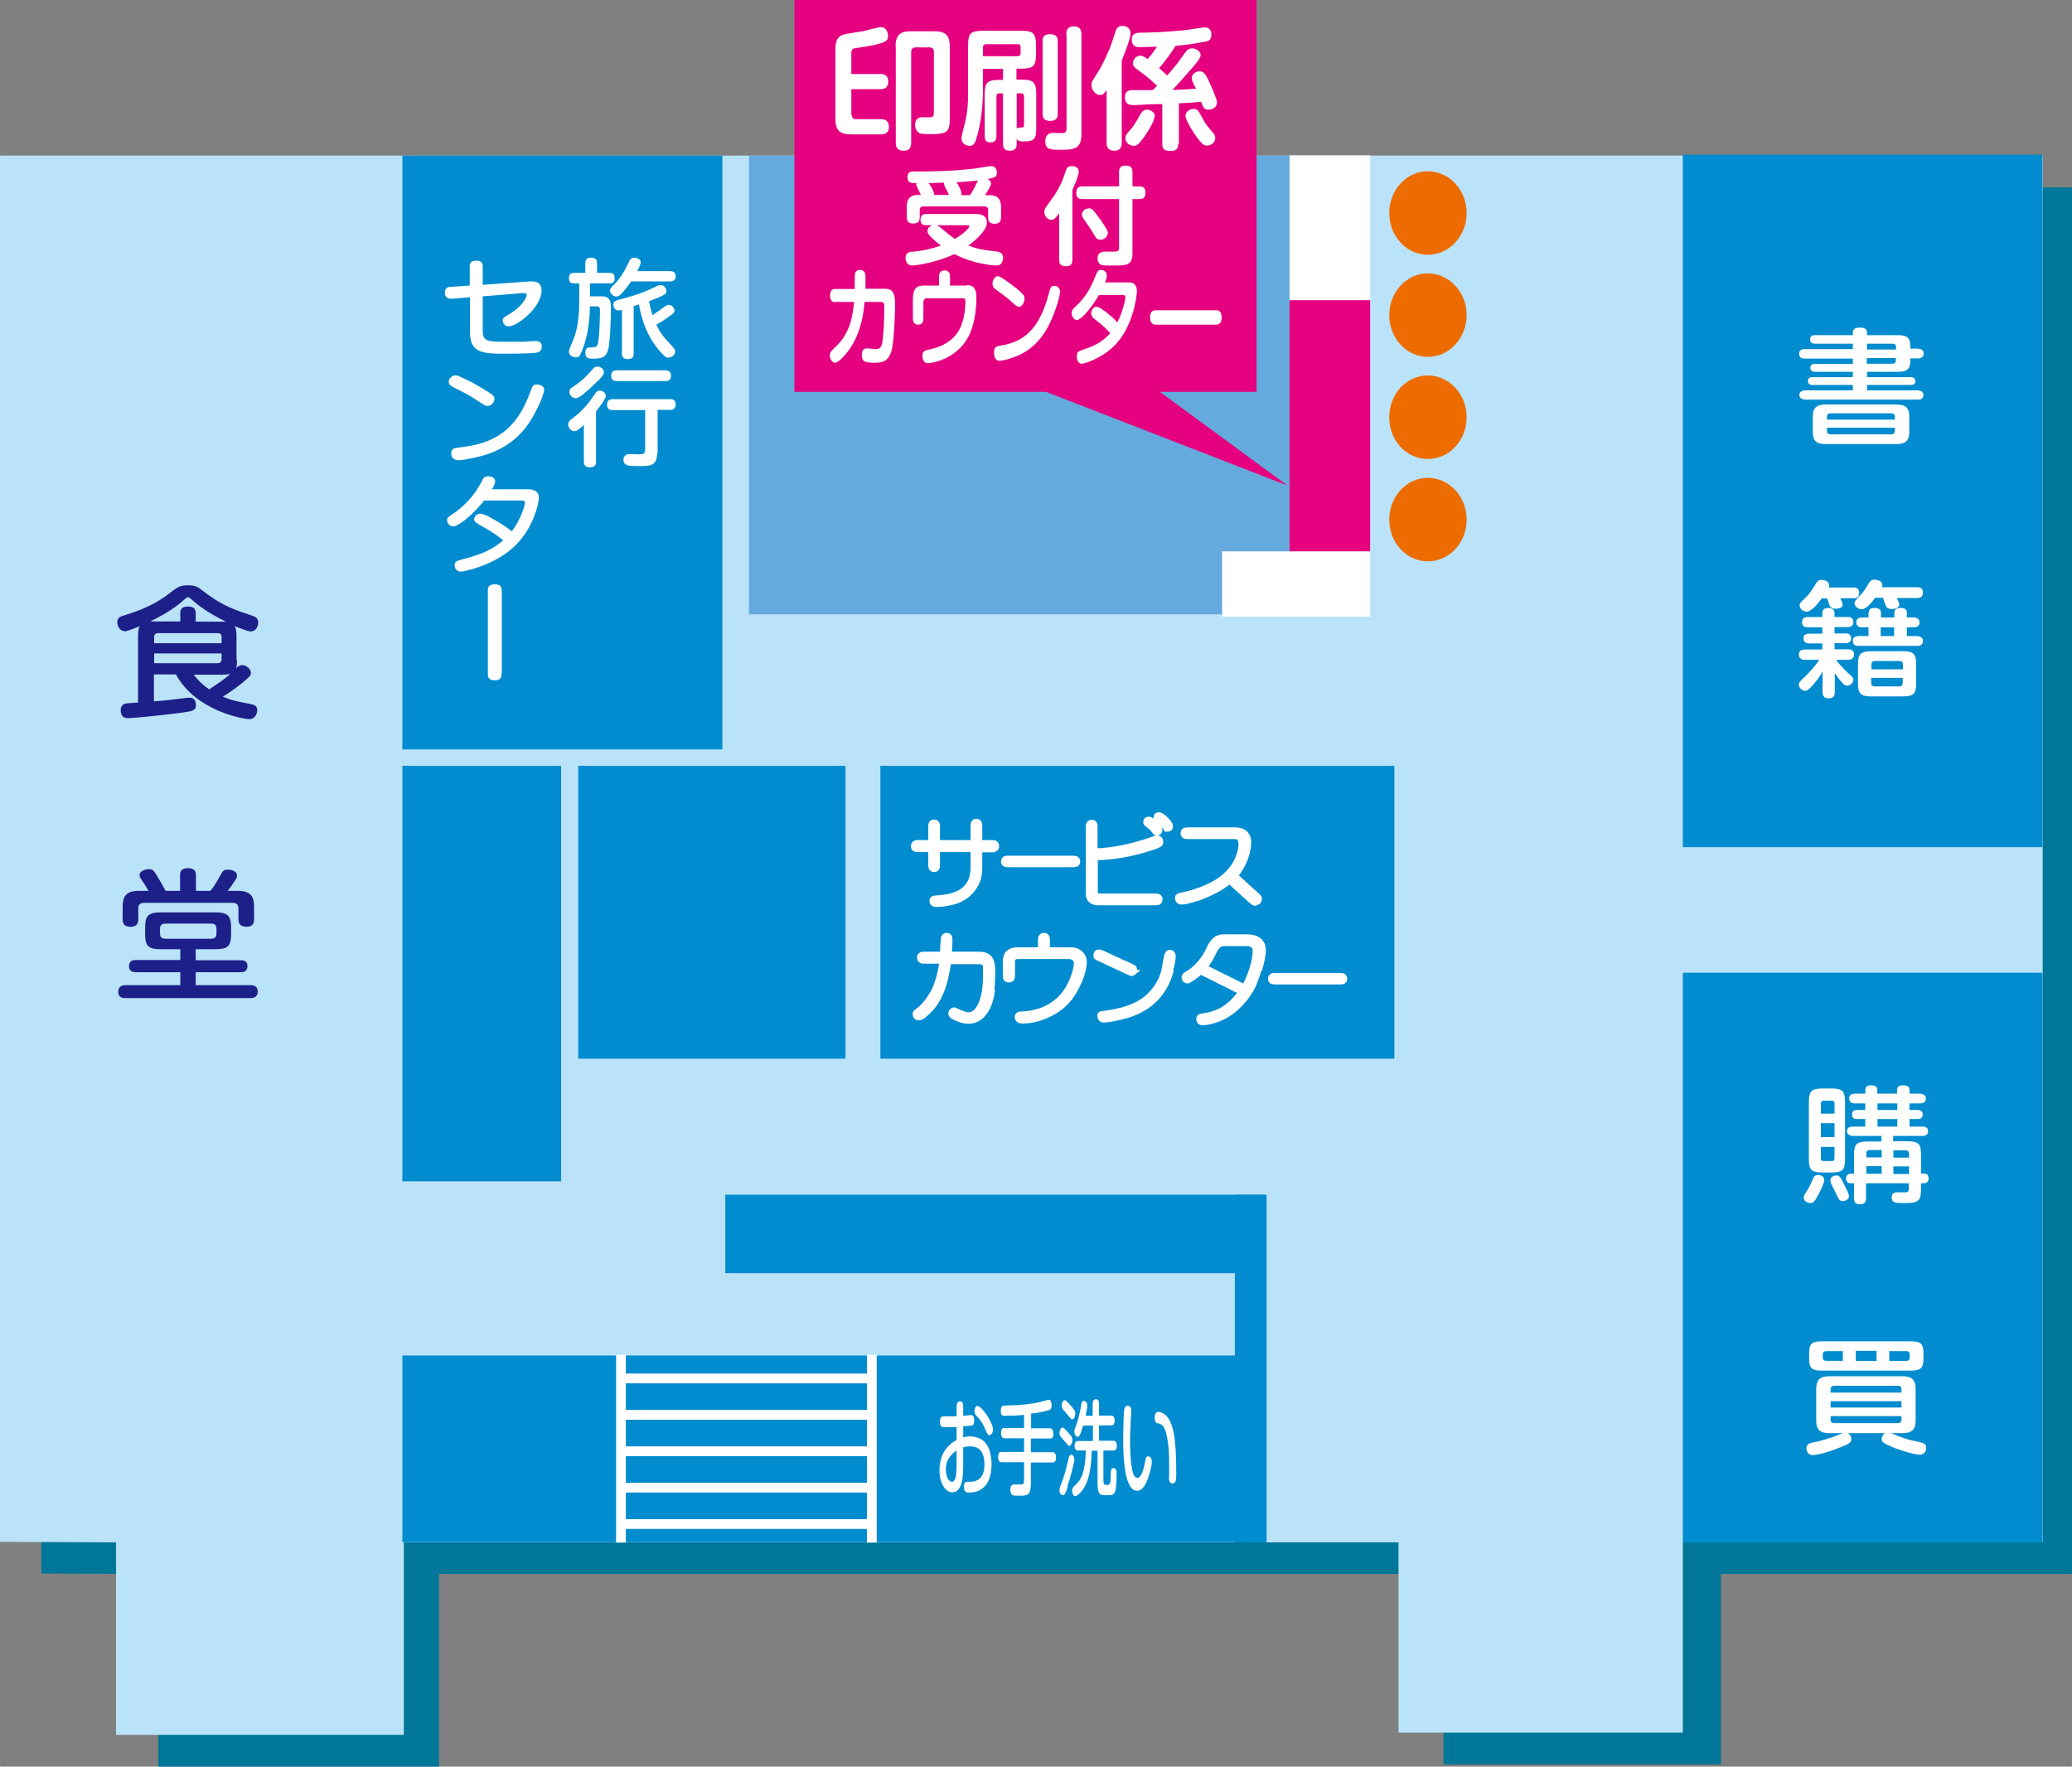
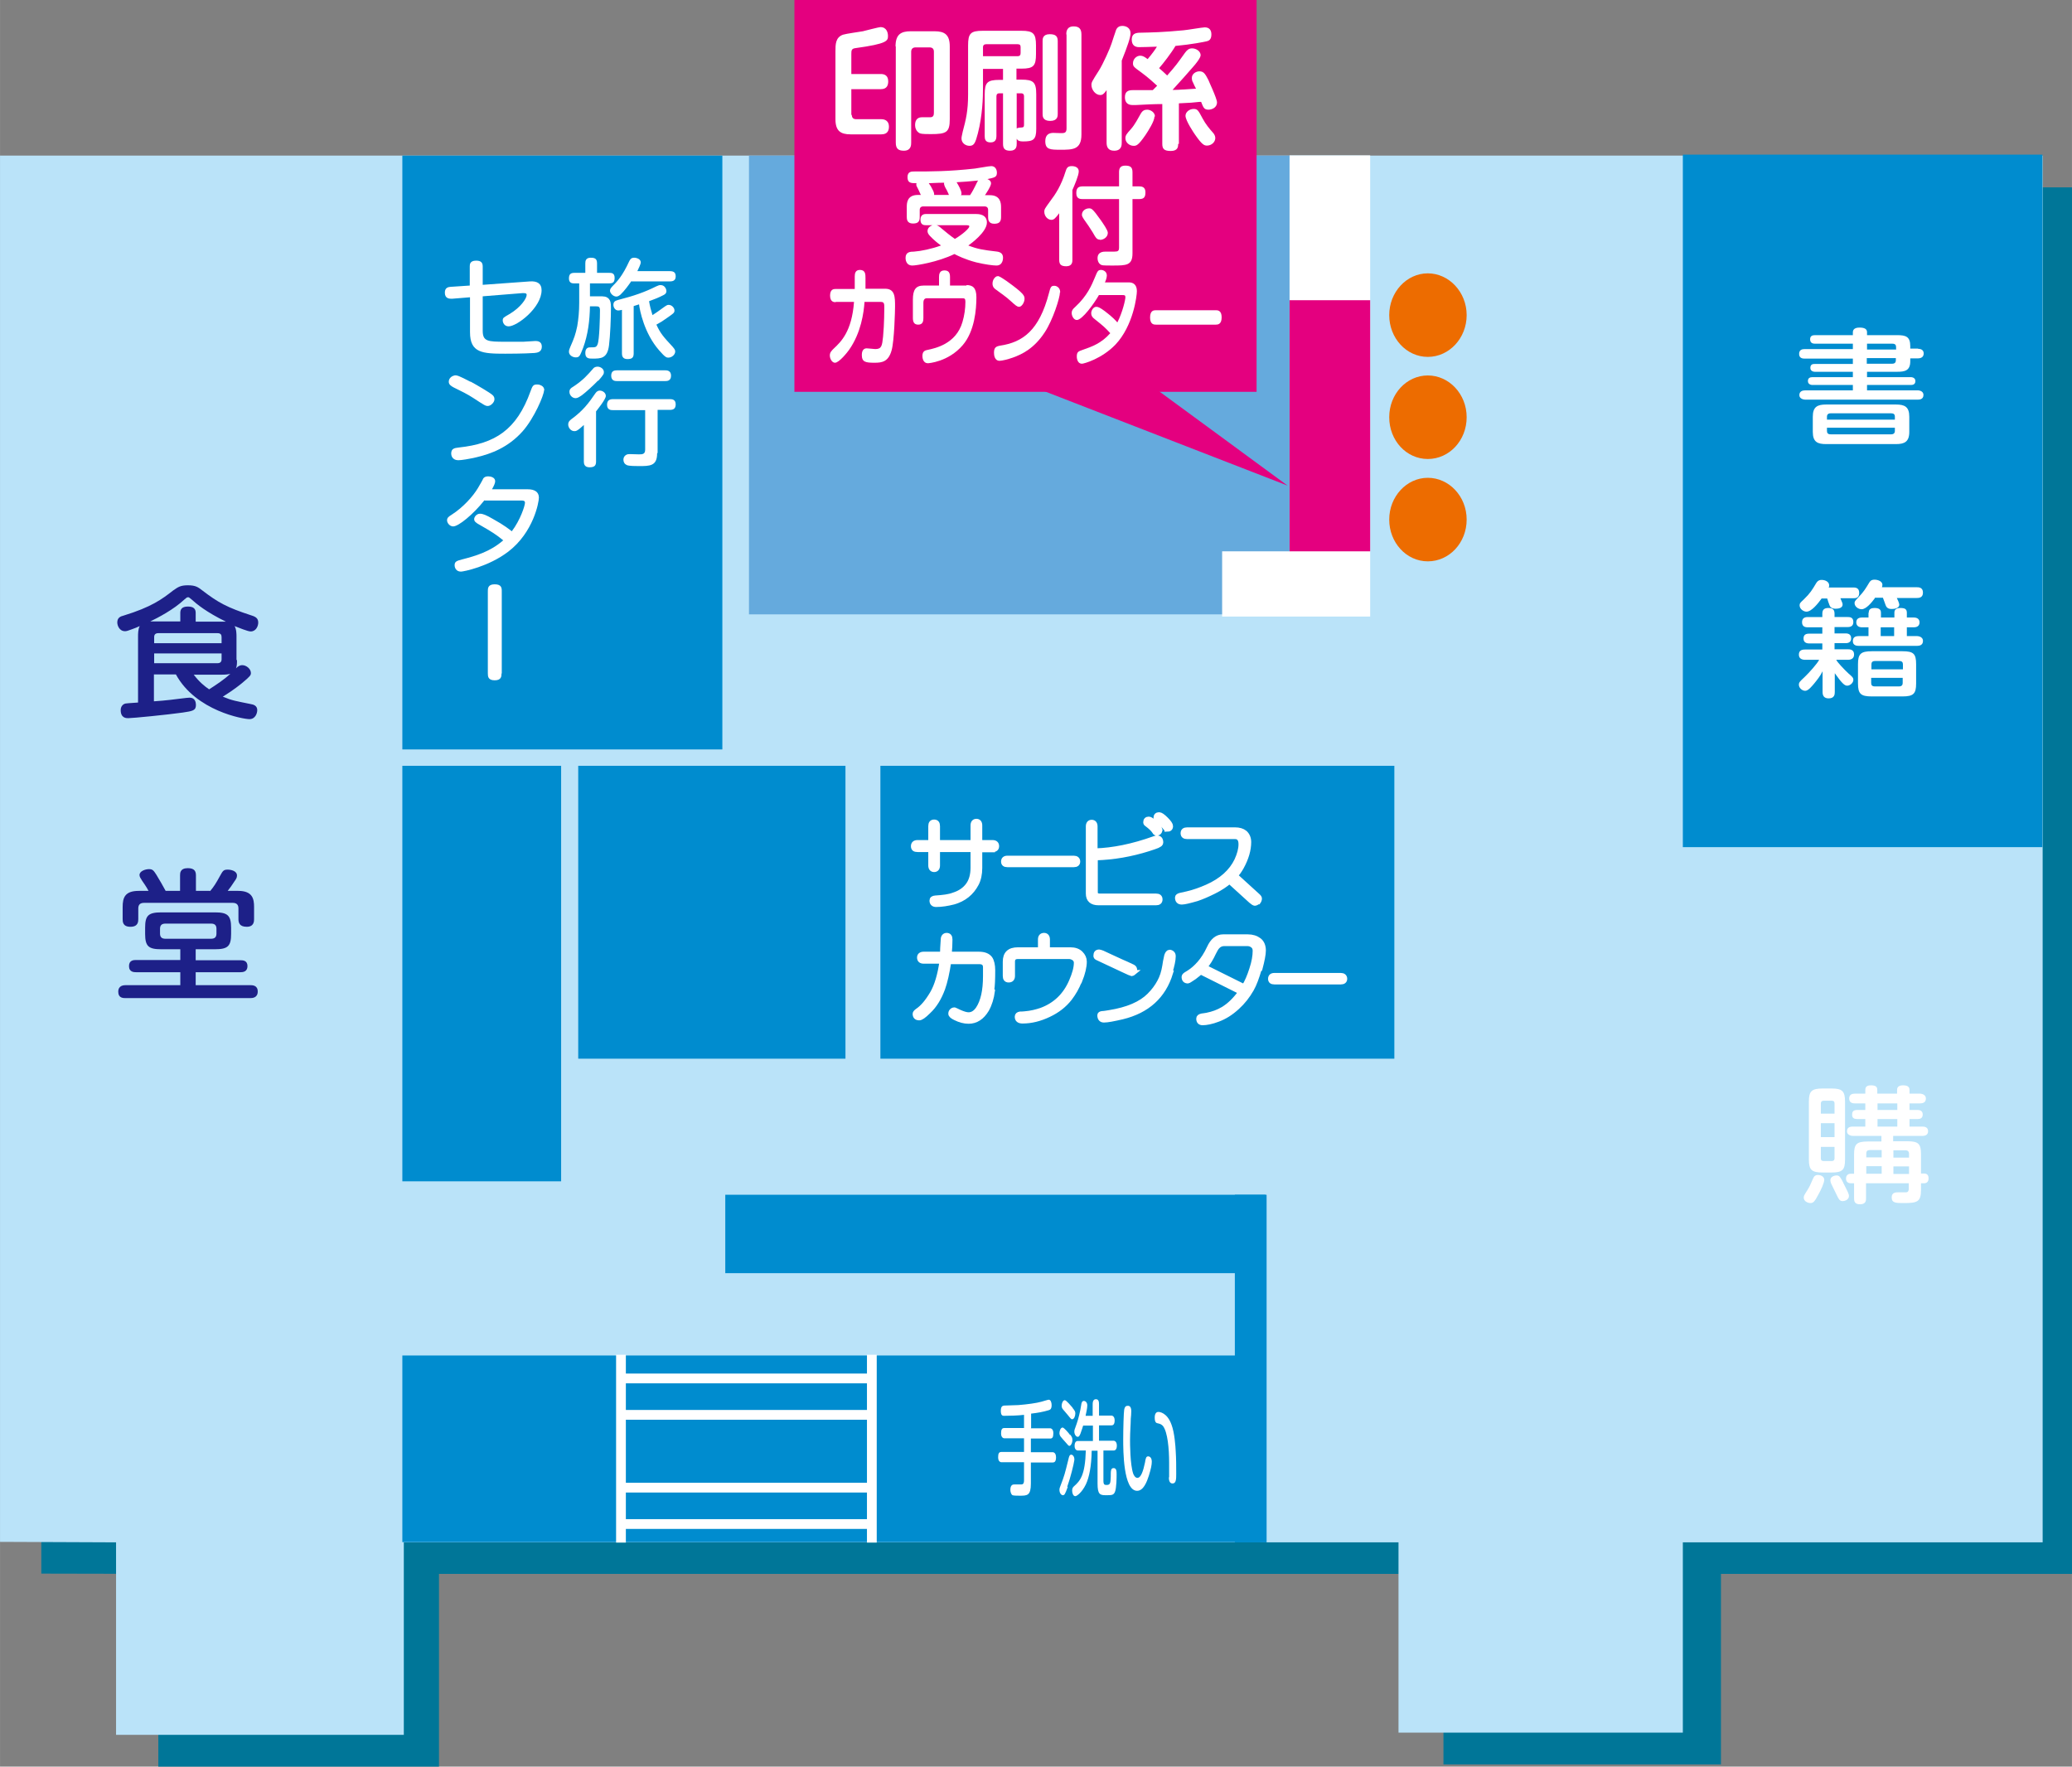
<svg xmlns="http://www.w3.org/2000/svg" id="_文字" data-name="文字" width="29.92mm" height="25.51mm" viewBox="0 0 84.82 72.32">
  <rect x="0" y="0" width="84.82" height="72.32" fill="#808080" stroke="none" />
  <defs>
    <style>
      .cls-1, .cls-2 {
        fill: #fff;
      }

      .cls-3 {
        fill: #facfb1;
      }

      .cls-4 {
        fill: #ed6c00;
      }

      .cls-5 {
        fill: #e4007f;
      }

      .cls-6 {
        fill: #9fd9f6;
      }

      .cls-7 {
        fill: #007698;
      }

      .cls-8 {
        fill: #65aadd;
      }

      .cls-9 {
        fill: #bae3f9;
      }

      .cls-10 {
        fill: #008ccf;
      }

      .cls-11 {
        clip-path: url(#clippath);
      }

      .cls-12, .cls-13 {
        fill: none;
      }

      .cls-2 {
        stroke-width: .2px;
      }

      .cls-2, .cls-13 {
        stroke: #fff;
      }

      .cls-14 {
        fill: #1d2088;
      }

      .cls-15 {
        fill: #231815;
      }

      .cls-13 {
        stroke-width: .4px;
      }
    </style>
    <clipPath id="clippath">
      <rect class="cls-12" x="8.79" y="-107.42" width="108.11" height="93.79" />
    </clipPath>
  </defs>
  <g>
    <polygon class="cls-7" points="84.82 7.67 1.69 7.67 1.69 64.42 6.48 64.43 6.48 72.32 17.97 72.32 17.97 64.43 59.09 64.43 59.09 72.23 70.45 72.23 70.45 64.43 84.82 64.43 84.82 7.67" />
    <polygon class="cls-9" points="83.62 6.37 0 6.37 0 63.12 4.75 63.14 4.75 71.02 16.53 71.02 16.53 63.14 57.25 63.14 57.25 70.93 68.89 70.93 68.89 63.14 83.62 63.14 83.62 6.37" />
    <rect class="cls-8" x="30.66" y="6.37" width="25.02" height="18.78" />
    <rect class="cls-10" x="16.47" y="6.37" width="13.1" height="24.31" />
    <rect class="cls-10" x="16.47" y="31.35" width="6.5" height="17.01" />
    <rect class="cls-10" x="36.04" y="31.35" width="21.04" height="11.99" />
    <rect class="cls-10" x="23.67" y="31.35" width="10.94" height="11.99" />
    <rect class="cls-10" x="29.69" y="48.91" width="22.11" height="3.21" />
    <rect class="cls-10" x="50.55" y="48.91" width="1.3" height="14.23" />
    <rect class="cls-10" x="68.89" y="6.33" width="14.72" height="28.35" />
-     <polyline class="cls-10" points="68.89 63.15 68.89 39.82 83.61 39.82 83.61 63.15" />
    <g>
      <path class="cls-14" d="M9.7,27.02c0,.14,0,.24-.04,.34,.07-.07,.14-.13,.26-.13,.16,0,.35,.15,.35,.32,0,.09-.02,.13-.37,.42-.05,.04-.34,.28-.78,.55,.38,.16,.54,.18,1.13,.3,.13,.02,.28,.07,.28,.25,0,.13-.08,.37-.32,.37s-2.19-.33-3.01-1.83h-.9v1.1c.48-.03,.84-.08,1.33-.14,.05,0,.1-.01,.13-.01,.23,0,.26,.2,.26,.3,0,.23-.14,.25-.54,.31-.63,.09-2.06,.23-2.23,.23-.08,0-.31,0-.31-.33,0-.16,.1-.25,.2-.27,.05-.01,.1-.01,.51-.04v-2.72c0-.08,0-.29,.07-.41-.08,.04-.21,.09-.32,.13-.16,.06-.22,.08-.28,.08-.24,0-.32-.24-.32-.36,0-.2,.14-.25,.26-.28,1.14-.35,1.57-.67,2.03-1.03,.2-.14,.3-.21,.6-.21,.32,0,.42,.08,.59,.21,.65,.5,1.02,.7,2,1.02,.2,.06,.29,.13,.29,.3,0,.14-.09,.36-.31,.36-.12,0-.5-.16-.66-.22,.08,.12,.08,.34,.08,.42v.97Zm-2.32-1.93c0-.12,.04-.26,.31-.26,.24,0,.32,.1,.32,.26v.36h1.06c.06,0,.1,0,.18,0-.8-.39-1.2-.72-1.42-.92-.08-.07-.1-.08-.13-.08-.05,0-.07,.02-.15,.09-.45,.42-1.07,.74-1.4,.9h1.23v-.36Zm1.69,1.24v-.25c0-.1-.04-.16-.17-.16h-2.42c-.12,0-.17,.06-.17,.16v.25h2.76Zm0,.42h-2.76v.4h2.59c.12,0,.17-.06,.17-.16v-.24Zm-1.14,.87c.23,.3,.44,.47,.63,.6,.31-.2,.63-.41,.87-.64-.08,.03-.2,.04-.37,.04h-1.14Z" />
      <path class="cls-14" d="M8.01,39.31h1.83c.09,0,.29,0,.29,.24s-.2,.25-.29,.25h-1.83v.53h2.23c.09,0,.31,0,.31,.26s-.22,.27-.31,.27H5.15c-.11,0-.31,0-.31-.26s.22-.27,.31-.27h2.23v-.53h-1.8c-.09,0-.3,0-.3-.25s.2-.25,.3-.25h1.8v-.44h-.78c-.52,0-.66-.12-.66-.63v-.25c0-.49,.12-.63,.66-.63h2.2c.51,0,.66,.12,.66,.63v.25c0,.5-.13,.63-.66,.63h-.79v.44Zm.59-2.83c.15-.18,.23-.3,.41-.63,.11-.2,.14-.25,.31-.25,.13,0,.38,.05,.38,.24,0,.09-.03,.14-.11,.25-.12,.19-.15,.22-.27,.38h.43c.59,0,.65,.33,.65,.66v.49c0,.09,0,.32-.3,.32s-.34-.17-.34-.32v-.43c0-.16-.08-.23-.24-.23h-3.62c-.16,0-.24,.07-.24,.23v.43c0,.1,0,.32-.32,.32s-.32-.21-.32-.32v-.49c0-.38,.09-.66,.66-.66h.4c-.04-.07-.07-.14-.26-.41-.07-.11-.11-.17-.11-.24,0-.16,.24-.24,.39-.24s.19,.06,.3,.23c.13,.21,.26,.44,.38,.66h.59v-.63c0-.1,0-.3,.32-.3,.29,0,.33,.15,.33,.3v.63h.57Zm.26,1.54c0-.16-.09-.21-.22-.21h-1.87c-.14,0-.22,.06-.22,.21v.2c0,.15,.08,.21,.22,.21h1.87c.13,0,.22-.05,.22-.21v-.2Z" />
    </g>
    <g>
      <path class="cls-1" d="M24.53,12.13c.19,0,.29,0,.39,.1,.07,.08,.09,.16,.09,.37,0,.41-.03,1.14-.08,1.54-.07,.54-.33,.54-.68,.54-.14,0-.29,0-.29-.23s.15-.23,.2-.23c.21,0,.25,0,.3-.12,.08-.17,.1-1.14,.1-1.39,0-.16-.05-.17-.18-.17h-.23c-.01,.58-.08,1.16-.28,1.7-.13,.33-.15,.39-.3,.39-.13,0-.28-.09-.28-.23,0-.06,.02-.12,.06-.21,.15-.34,.21-.5,.28-.84,.05-.29,.08-.61,.08-.96v-.79h-.23c-.14,0-.19-.09-.19-.2,0-.16,.06-.23,.21-.23h.46v-.39c0-.1,.02-.23,.22-.23,.17,0,.26,.04,.26,.23v.39h.51c.07,0,.21,0,.21,.2,0,.16-.05,.23-.21,.23h-.8v.53h.37Zm1.3-.6c-.09,.13-.26,.37-.43,.53-.07,.06-.12,.08-.17,.08-.13,0-.26-.14-.26-.24,0-.07,.04-.11,.09-.17,.2-.2,.42-.43,.7-1.04,.03-.05,.06-.14,.2-.14,.11,0,.27,.06,.27,.19,0,.08-.1,.27-.14,.36h1.33c.19,0,.24,.08,.24,.22,0,.19-.16,.2-.24,.2h-1.6Zm-.35,1.15c-.08,.02-.13,.03-.17,.03-.13,0-.2-.13-.2-.23,0-.15,.1-.17,.19-.2,.66-.17,1.09-.32,1.57-.56,.09-.04,.12-.05,.17-.05,.19,0,.24,.19,.24,.24,0,.1-.06,.14-.12,.17-.19,.1-.37,.17-.59,.25,.03,.19,.08,.38,.14,.57,.17-.11,.24-.16,.39-.27,.18-.13,.21-.15,.27-.15,.13,0,.24,.12,.24,.23,0,.09-.04,.12-.24,.26-.25,.18-.32,.22-.5,.32,.17,.37,.29,.5,.67,.91,.04,.05,.1,.11,.1,.19,0,.13-.14,.25-.28,.25-.07,0-.12,0-.38-.3-.61-.7-.79-1.63-.82-1.88-.07,.02-.12,.04-.22,.07v1.94c0,.18-.08,.23-.26,.23-.21,0-.22-.16-.22-.23v-1.81Z" />
      <path class="cls-1" d="M23.92,17.38c-.29,.27-.34,.27-.41,.27-.14,0-.25-.14-.25-.27,0-.12,.07-.17,.13-.22,.48-.35,.71-.66,.99-1.07,.05-.07,.11-.1,.17-.1,.12,0,.25,.09,.25,.22,0,.14-.37,.59-.4,.63v2.06c0,.17-.08,.23-.27,.23-.21,0-.23-.15-.23-.23v-1.53Zm.56-1.8c-.18,.19-.51,.49-.66,.6-.12,.08-.18,.12-.26,.12-.13,0-.25-.12-.25-.26,0-.11,.07-.16,.14-.2,.43-.28,.61-.5,.83-.75,.02-.03,.08-.08,.18-.08,.11,0,.26,.08,.26,.22,0,.07,0,.1-.23,.36Zm2.42,2.98c0,.52-.3,.52-.74,.52-.13,0-.41,0-.5-.04-.09-.04-.14-.12-.14-.22,0-.06,.02-.14,.1-.19,.05-.04,.12-.04,.16-.04,.06,0,.32,.01,.37,.01,.14,0,.26,0,.26-.19v-1.62h-1.32c-.07,0-.24,0-.24-.22,0-.19,.12-.23,.24-.23h2.33c.07,0,.24,0,.24,.21,0,.17-.08,.23-.24,.23h-.5v1.76Zm-1.64-2.96c-.07,0-.24,0-.24-.22,0-.2,.13-.22,.24-.22h1.97c.06,0,.24,0,.24,.22s-.17,.22-.24,.22h-1.97Z" />
      <path class="cls-1" d="M19.76,13.54c0,.44,.21,.45,.93,.45,.05,0,.47,0,.73,0,.08,0,.42-.03,.49-.03s.27,0,.27,.23-.2,.25-.3,.26c-.42,.03-1.14,.03-1.2,.03-.93,0-1.44-.03-1.44-.88v-1.43l-.74,.06c-.1,0-.29,0-.29-.25,0-.21,.14-.23,.25-.24l.77-.05v-.78c0-.08,0-.24,.26-.24,.2,0,.27,.08,.27,.24v.75l1.93-.14c.29-.02,.48,.08,.48,.36,0,.71-1,1.48-1.35,1.48-.18,0-.24-.16-.24-.24,0-.11,.03-.12,.27-.26,.46-.27,.71-.64,.71-.79,0-.08-.1-.07-.18-.07l-1.62,.13v1.43Z" />
      <path class="cls-1" d="M19.26,15.62c.24,.13,.79,.45,.9,.55,.07,.06,.08,.12,.08,.18,0,.12-.15,.27-.27,.27-.1,0-.14-.03-.6-.33-.21-.14-.53-.3-.8-.43-.09-.05-.2-.11-.2-.23,0-.16,.14-.24,.23-.26,.1-.02,.2,.02,.66,.26Zm3.01,.36c0,.19-.4,1.14-.88,1.68-.59,.66-1.29,.92-1.89,1.06-.3,.07-.61,.12-.73,.12-.28,0-.3-.22-.3-.27,0-.2,.12-.23,.31-.25,1.49-.16,2.37-.72,2.94-2.31,.07-.19,.1-.27,.25-.27,.04,0,.07,0,.11,.01,.09,.03,.2,.08,.2,.23Z" />
      <path class="cls-1" d="M19.83,20.48c-.46,.58-1.06,1.07-1.28,1.07-.14,0-.25-.14-.25-.25,0-.1,.06-.15,.19-.23,.47-.3,.88-.76,1.08-1.1,.03-.05,.21-.36,.21-.38,.03-.04,.08-.09,.2-.09,.1,0,.29,.04,.29,.2,0,.07-.04,.17-.13,.33h1.47c.26,0,.45,.1,.45,.34,0,.19-.22,1.42-1.25,2.21-.81,.62-1.84,.82-1.94,.82-.2,0-.26-.16-.26-.26,0-.15,.08-.18,.31-.24,.54-.14,1.14-.31,1.68-.78-.29-.24-.52-.38-.94-.62-.19-.1-.25-.16-.25-.25,0-.08,.09-.22,.24-.22,.12,0,.26,.06,.52,.21,.49,.27,.69,.44,.78,.51,.35-.46,.54-1.05,.54-1.17,0-.09-.08-.09-.18-.09h-1.47Z" />
      <path class="cls-1" d="M20.53,27.57c0,.12-.01,.28-.28,.28s-.28-.16-.28-.28v-3.37c0-.11,0-.28,.28-.28s.29,.15,.29,.28v3.37Z" />
    </g>
    <g>
      <path class="cls-1" d="M74.68,48.29c0,.14-.15,.45-.23,.59-.17,.33-.23,.37-.34,.37-.1,0-.27-.07-.27-.22,0-.07,.01-.09,.13-.28,.11-.17,.14-.25,.25-.5,.04-.09,.08-.15,.21-.15,.08,0,.25,.05,.25,.2Zm.85-.82c0,.43-.11,.53-.56,.53h-.35c-.45,0-.57-.1-.57-.53v-2.37c0-.43,.11-.54,.57-.54h.35c.44,0,.56,.1,.56,.54v2.37Zm-.99-1.88h.56v-.42c0-.07-.03-.11-.12-.11h-.32c-.08,0-.12,.04-.12,.11v.42Zm.56,.39h-.56v.57h.56v-.57Zm-.56,.97v.47c0,.07,.03,.11,.12,.11h.32c.1,0,.12-.06,.12-.11v-.47h-.56Zm.91,1.46s.13,.25,.19,.38c.04,.09,.05,.13,.05,.17,0,.16-.18,.21-.25,.21-.13,0-.16-.06-.28-.31-.03-.06-.17-.35-.2-.41-.01-.03-.03-.09-.03-.14,0-.12,.13-.19,.26-.19,.11,0,.15,.07,.27,.3Zm2.06-1.69h.57c.45,0,.56,.1,.56,.53v.79h.12c.17,0,.19,.12,.19,.2,0,.11-.05,.2-.19,.2h-.12v.27c0,.5-.16,.54-.72,.54-.3,0-.48,0-.48-.23,0-.21,.17-.21,.27-.21,.05,0,.28,0,.32,0,.08,0,.11-.07,.11-.14v-.23h-1.75v.61c0,.09,0,.25-.25,.25-.22,0-.24-.13-.24-.24v-.62h-.14c-.06,0-.19-.03-.19-.19,0-.13,.08-.2,.19-.2h.14v-.79c0-.42,.1-.53,.56-.53h.56v-.23h-1.17s-.24,0-.24-.19,.18-.19,.24-.19h.51v-.31h-.34c-.1,0-.2-.03-.2-.17,0-.1,.02-.2,.2-.2h.34v-.27h-.42c-.06,0-.24,0-.24-.2,0-.17,.13-.2,.24-.2h.42v-.15c0-.09,.03-.19,.23-.19,.22,0,.26,.08,.26,.19v.15h.81v-.14c0-.05,0-.2,.24-.2s.27,.1,.27,.2v.14h.42s.25,0,.25,.2c0,.17-.13,.2-.25,.2h-.42v.27h.34c.14,0,.2,.08,.2,.18,0,.11-.05,.19-.2,.19h-.34v.31h.53c.07,0,.23,.01,.23,.19,0,.14-.1,.19-.23,.19h-1.2v.23Zm-.48,.66v-.3h-.48c-.1,0-.15,.04-.15,.14v.16h.63Zm0,.36h-.63v.31h.63v-.31Zm.64-2.57h-.81v.27h.81v-.27Zm0,.64h-.81v.31h.81v-.31Zm-.16,1.58h.64v-.16c0-.09-.05-.14-.15-.14h-.49v.3Zm.64,.36h-.64v.31h.64v-.31Z" />
-       <path class="cls-1" d="M75.64,58.67c.15,.07,.15,.23,.15,.25,0,.1-.05,.17-.35,.29-.33,.13-.5,.2-.84,.29-.21,.05-.34,.07-.39,.07-.22,0-.26-.2-.26-.28,0-.19,.12-.21,.42-.27,.2-.04,.64-.18,.79-.24,.23-.09,.26-.1,.27-.11h-.53c-.37,0-.55-.12-.55-.52v-1.29c0-.4,.18-.52,.55-.52h2.97c.37,0,.55,.12,.55,.52v1.29c0,.39-.17,.52-.55,.52h-.46c.55,.22,.64,.25,.96,.32,.38,.08,.48,.1,.48,.28,0,.06-.02,.28-.26,.28s-.79-.18-1.02-.27c-.52-.21-.54-.27-.54-.37,0-.04,.02-.17,.14-.24h-1.53Zm3.1-3.07c0,.41-.11,.51-.53,.51h-3.62c-.43,0-.53-.1-.53-.51v-.19c0-.4,.1-.5,.53-.5h3.62c.42,0,.53,.09,.53,.5v.19Zm-3.3-.29h-.67c-.1,0-.15,.05-.15,.14v.12c0,.1,.05,.14,.15,.14h.67v-.41Zm-.5,1.7h2.9v-.14c0-.08-.03-.14-.15-.14h-2.6c-.1,0-.15,.05-.15,.14v.14Zm0,.35v.26h2.9v-.26h-2.9Zm0,.61v.15c0,.1,.05,.14,.15,.14h2.6c.11,0,.15-.06,.15-.14v-.15h-2.9Zm1.03-2.67v.41h.85v-.41h-.85Zm1.37,0v.41h.69c.12,0,.15-.08,.15-.14v-.12c0-.08-.04-.14-.15-.14h-.69Z" />
    </g>
    <g>
      <path class="cls-1" d="M78.52,14.28c.15,0,.23,.07,.23,.19,0,.13-.09,.2-.23,.2h-.32v.12c0,.39-.23,.43-.54,.43h-1.23v.22h1.8s.18,0,.18,.16c0,.14-.11,.16-.18,.16h-1.8v.22h2.08s.23,0,.23,.19-.18,.19-.23,.19h-4.61s-.24,0-.24-.19c0-.15,.13-.19,.24-.19h1.95v-.22h-1.66s-.18,0-.18-.16c0-.12,.08-.16,.18-.16h1.66v-.22h-1.56s-.18,0-.18-.16,.12-.16,.18-.16h1.56v-.22h-1.97c-.06,0-.23,0-.23-.19,0-.17,.12-.2,.23-.2h1.97v-.22h-1.55c-.08,0-.2-.02-.2-.18,0-.13,.08-.17,.2-.17h1.55v-.12c0-.17,.18-.19,.27-.19,.21,0,.31,.06,.31,.19v.12h1.23c.36,0,.54,.06,.54,.45v.1h.32Zm-.36,3.4c0,.41-.2,.5-.55,.5h-2.85c-.35,0-.55-.08-.55-.5v-.62c0-.41,.19-.5,.55-.5h2.85c.36,0,.55,.09,.55,.5v.62Zm-.59-.5v-.12c0-.1-.05-.14-.15-.14h-2.48c-.1,0-.15,.05-.15,.14v.12h2.78Zm0,.33h-2.78v.13c0,.09,.04,.14,.15,.14h2.48c.1,0,.15-.05,.15-.14v-.13Zm.05-3.21v-.09c0-.09-.04-.14-.15-.14h-1.04v.24h1.2Zm0,.36h-1.2v.23h1.04c.12,0,.15-.07,.15-.14v-.09Z" />
      <path class="cls-1" d="M74.6,25.12c0-.16,.08-.23,.24-.23,.14,0,.26,.03,.26,.23v.14h.54c.07,0,.23,0,.23,.2,0,.17-.11,.21-.23,.21h-.54v.26h.45c.05,0,.23,0,.23,.2,0,.16-.11,.2-.23,.2h-.45v.25h.55c.06,0,.25,0,.25,.21,0,.17-.12,.22-.25,.22h-.48c.04,.1,.33,.4,.5,.56,.15,.13,.2,.17,.2,.26,0,.13-.14,.24-.25,.24-.1,0-.2-.07-.51-.51v.77c0,.09-.01,.26-.25,.26-.19,0-.25-.11-.25-.26v-.85c-.09,.19-.22,.35-.35,.51-.08,.09-.23,.29-.36,.29s-.26-.12-.26-.25c0-.1,.05-.14,.23-.31,.19-.18,.53-.56,.6-.71h-.58c-.11,0-.25-.04-.25-.21,0-.16,.1-.21,.25-.21h.71v-.25h-.54c-.11,0-.23-.04-.23-.2s.1-.2,.23-.2h.54v-.26h-.6c-.12,0-.23-.04-.23-.21,0-.15,.09-.21,.23-.21h.6v-.14Zm-.02-.63c-.16,.22-.42,.55-.63,.55-.11,0-.28-.1-.28-.26,0-.08,.02-.1,.18-.25,.25-.24,.34-.39,.5-.66,.08-.13,.18-.13,.22-.13,.17,0,.31,.09,.31,.22,0,.04,0,.06-.02,.09h1c.08,0,.25,0,.25,.22s-.15,.22-.25,.22h-.52c.08,.19,.09,.21,.09,.26,0,.13-.15,.17-.28,.17-.18,0-.23-.08-.25-.13-.02-.04-.09-.25-.1-.29h-.22Zm1.92,.59c0-.09,.03-.19,.24-.19,.15,0,.26,.04,.26,.19v.2h.55v-.2c0-.11,.06-.19,.25-.19,.17,0,.26,.04,.26,.19v.2h.29c.14,0,.23,.07,.23,.2s-.09,.2-.23,.2h-.29v.36h.42s.24,0,.24,.2c0,.17-.14,.2-.24,.2h-2.39c-.09,0-.24-.02-.24-.19,0-.1,.03-.21,.24-.21h.4v-.36h-.27c-.15,0-.23-.08-.23-.2,0-.14,.09-.2,.23-.2h.27v-.19Zm.25-.59c-.14,.19-.36,.45-.54,.45-.14,0-.29-.11-.29-.25,0-.07,.02-.09,.15-.23,.23-.24,.3-.36,.45-.61,.04-.06,.08-.12,.22-.12s.32,.07,.32,.21c0,.04-.01,.07-.02,.1h1.42c.08,0,.26,0,.26,.22s-.18,.22-.26,.22h-.81c.03,.06,.1,.21,.1,.27,0,.16-.21,.18-.31,.18-.1,0-.2-.02-.25-.16-.02-.05-.09-.26-.11-.3h-.33Zm1.69,3.49c0,.42-.11,.53-.56,.53h-1.25c-.45,0-.57-.1-.57-.53v-.79c0-.42,.11-.53,.57-.53h1.25c.45,0,.56,.1,.56,.53v.79Zm-.54-.58v-.2c0-.09-.04-.14-.15-.14h-.99c-.12,0-.15,.06-.15,.14v.2h1.3Zm0,.35h-1.3v.21c0,.08,.03,.14,.15,.14h.99c.12,0,.15-.07,.15-.14v-.21Zm-.91-2.07v.36h.55v-.36h-.55Z" />
    </g>
-     <path class="cls-4" d="M60.04,8.72c0,.94-.71,1.71-1.59,1.71s-1.58-.77-1.58-1.71,.71-1.71,1.58-1.71,1.59,.76,1.59,1.71Z" />
    <path class="cls-4" d="M60.04,12.9c0,.94-.71,1.71-1.59,1.71s-1.58-.77-1.58-1.71,.71-1.71,1.58-1.71,1.59,.77,1.59,1.71Z" />
    <path class="cls-4" d="M60.04,17.08c0,.95-.71,1.71-1.59,1.71s-1.58-.76-1.58-1.71,.71-1.71,1.58-1.71,1.59,.76,1.59,1.71Z" />
    <path class="cls-4" d="M60.04,21.27c0,.95-.71,1.71-1.59,1.71s-1.58-.77-1.58-1.71,.71-1.71,1.58-1.71,1.59,.76,1.59,1.71Z" />
    <g>
      <rect class="cls-5" x="32.52" width="18.92" height="16.04" />
      <polygon class="cls-5" points="46.62 15.41 52.71 19.88 41.22 15.42 46.62 15.41" />
      <g>
        <path class="cls-1" d="M34.87,4.7c0,.12,.06,.18,.18,.18h1.03c.17,0,.31,.09,.31,.3,0,.14-.04,.32-.31,.32h-1.26c-.41,0-.62-.14-.62-.62V2.1c0-.28,0-.57,.31-.68,.12-.04,.7-.12,.81-.14,.12-.03,.66-.17,.72-.17,.27,0,.31,.25,.31,.36,0,.2-.02,.32-1.33,.5-.16,.02-.17,.09-.17,.24v.82h1.21c.16,0,.3,.07,.3,.3,0,.14-.04,.32-.3,.32h-1.21v1.06Zm1.79-2.8c0-.49,.22-.62,.62-.62h.98c.41,0,.62,.14,.62,.62v2.98c0,.54-.14,.61-.77,.61-.15,0-.37,0-.45-.03-.17-.08-.2-.25-.2-.34,0-.23,.12-.32,.28-.32,.03,0,.29,0,.34,0,.14,0,.15-.1,.15-.2V2.12c0-.11-.05-.18-.18-.18h-.57c-.12,0-.18,.07-.18,.18v3.72c0,.09,0,.33-.3,.33-.23,0-.33-.09-.33-.33V1.9Z" />
        <path class="cls-1" d="M41.81,3.26c.49,0,.61,.1,.61,.6v1.42c0,.45-.13,.51-.54,.51-.13,0-.21-.02-.26-.11v.2c0,.09,0,.29-.27,.29-.22,0-.29-.09-.29-.28V3.82h-.15c-.09,0-.12,.05-.12,.13v1.62c0,.1-.02,.26-.24,.26s-.24-.14-.24-.26v-1.7c0-.49,.1-.6,.61-.6h.14v-.45h-.82v.8c0,.35-.02,1.11-.21,1.84-.1,.38-.15,.51-.34,.51-.17,0-.33-.12-.33-.3,0-.07,.02-.13,.05-.28,.13-.49,.22-.84,.22-1.53V1.86c0-.49,.1-.6,.6-.6h1.58c.49,0,.6,.11,.6,.6v.35c0,.49-.1,.6-.6,.6h-.2v.45h.19Zm-1.57-.96h1.42c.09,0,.12-.05,.12-.13v-.24c0-.08-.03-.12-.12-.12h-1.29c-.09,0-.13,.05-.13,.12v.37Zm1.38,1.51v1.45s.05-.04,.19-.04c.1,0,.11-.04,.11-.13v-1.15c0-.07-.03-.12-.12-.12h-.17Zm1.68,.85c0,.09,0,.29-.31,.29s-.31-.2-.31-.29V1.68c0-.08,0-.28,.29-.28,.24,0,.33,.08,.33,.28v2.99Zm.35-3.25c0-.08,0-.33,.3-.33,.22,0,.32,.1,.32,.33V5.51c0,.62-.36,.62-.85,.62-.42,0-.63,0-.63-.35,0-.27,.16-.34,.33-.34,.03,0,.26,.01,.31,.01,.13,0,.23,0,.23-.19V1.41Z" />
        <path class="cls-1" d="M45.92,5.84c0,.09,0,.33-.31,.33-.26,0-.31-.17-.31-.33V3.69c-.11,.16-.17,.2-.26,.2-.19,0-.36-.21-.36-.41,0-.11,.01-.13,.31-.6,.16-.25,.46-.92,.51-1.09,.03-.08,.17-.53,.19-.57,.05-.11,.14-.16,.25-.16,.17,0,.34,.09,.34,.3,0,.17-.12,.52-.36,1.12v3.35Zm2.31,.05c0,.1,0,.29-.3,.29-.27,0-.35-.08-.35-.29v-1.63c-.34,0-.7,.02-1.08,.04-.03,0-.12,0-.14,0-.21,0-.31-.12-.31-.32,0-.24,.14-.29,.32-.29,.27,0,.33,0,.82,0,.11-.11,.14-.14,.18-.18-.12-.11-.37-.34-.63-.53-.33-.24-.36-.26-.36-.39,0-.17,.14-.31,.3-.31,.1,0,.18,.05,.3,.14,.18-.21,.33-.42,.38-.51-.23,.01-.63,.02-.73,.02-.16,0-.3-.07-.3-.31,0-.21,.12-.27,.3-.28,.49-.01,.99-.02,1.82-.1,.14-.01,.77-.12,.87-.12,.2,0,.27,.13,.27,.29,0,.22-.11,.26-.19,.28-.08,.02-.62,.13-1.28,.19-.17,.29-.51,.73-.67,.91,.11,.1,.2,.17,.33,.3,.37-.42,.4-.47,.73-.93,.09-.12,.16-.18,.29-.18,.17,0,.35,.12,.35,.28,0,.11-.21,.37-.32,.49-.12,.14-.56,.64-.83,.93,.19,0,.21,0,.96-.05-.03-.05-.09-.18-.13-.27-.02-.03-.04-.09-.04-.17,0-.17,.17-.27,.31-.27,.18,0,.24,.11,.37,.36,0,.02,.35,.75,.35,.91,0,.23-.23,.3-.35,.3-.18,0-.21-.09-.3-.32-.02,0-.03,0-.06,0-.26,.03-.39,.04-.85,.06v1.66Zm-.97-1.12c0,.19-.25,.58-.37,.76-.29,.42-.37,.44-.48,.44-.19,0-.34-.15-.34-.31,0-.12,.05-.18,.23-.38,.16-.18,.29-.44,.4-.63,.07-.12,.15-.16,.26-.16,.14,0,.32,.11,.32,.28Zm1.97,.08c.13,.24,.27,.41,.44,.6,.04,.05,.08,.12,.08,.2,0,.17-.16,.31-.34,.31-.11,0-.2-.03-.49-.45-.03-.04-.39-.57-.39-.77,0-.16,.17-.28,.33-.28s.19,.05,.37,.39Z" />
      </g>
      <g>
        <path class="cls-1" d="M39.94,8.76c.1,0,.46,0,.46,.35,0,.39-.66,.87-.76,.94,.39,.15,.59,.18,1.18,.25,.13,.02,.24,.08,.24,.25,0,.03,0,.32-.27,.32-.13,0-.46-.04-.83-.13-.46-.12-.75-.27-.89-.34-.68,.33-1.56,.47-1.72,.47-.28,0-.28-.28-.28-.31,0-.24,.18-.26,.35-.26,.28-.02,.72-.11,1.1-.25-.14-.1-.3-.23-.46-.4-.07-.08-.09-.13-.09-.19,0-.12,.09-.2,.2-.24h-.26c-.09,0-.23-.01-.23-.23s.17-.23,.23-.23h2.04Zm-2.24-.77s-.09-.2-.11-.24c-.07-.13-.08-.15-.08-.19,0-.03,0-.04,.01-.06-.22,0-.37,0-.37-.25,0-.23,.17-.23,.26-.23,.67,0,1.44,0,2.5-.12,.1-.01,.56-.1,.67-.1,.16,0,.23,.14,.23,.27,0,.18-.09,.2-.39,.26,.04,.02,.15,.06,.15,.18s-.24,.47-.25,.48h.2c.44,0,.46,.33,.46,.5v.4c0,.2-.09,.27-.28,.27-.24,0-.25-.18-.25-.27v-.29c0-.1-.05-.15-.15-.15h-2.5c-.1,0-.15,.05-.15,.15v.29c0,.2-.09,.26-.28,.26-.24,0-.25-.18-.25-.27v-.4c0-.17,.01-.5,.46-.5h.11Zm1.15,0s-.07-.17-.09-.2c-.08-.14-.13-.23-.11-.31-.15,0-.2,0-.63,.02,.06,.08,.11,.16,.15,.25,.04,.07,.08,.16,.07,.23h.62Zm-.51,1.23c.06,.02,.1,.04,.2,.13,.18,.15,.36,.3,.55,.43,.34-.2,.59-.44,.59-.51,0-.05-.05-.05-.17-.05h-1.17Zm1.37-1.23c.09-.13,.17-.29,.21-.37,.02-.04,.1-.21,.12-.23-.4,.04-.52,.05-.88,.07,.08,.13,.2,.34,.2,.46,0,.04-.01,.06-.03,.07h.38Z" />
        <path class="cls-1" d="M43.9,10.64c0,.07,0,.26-.25,.26-.22,0-.29-.08-.29-.26v-1.91c-.16,.21-.22,.27-.32,.27-.15,0-.29-.15-.29-.33,0-.11,.03-.14,.23-.42,.23-.3,.46-.65,.64-1.23,.04-.13,.08-.22,.25-.22,.04,0,.29,0,.29,.22,0,.16-.18,.58-.26,.76v2.84Zm2.46-.27c0,.5-.25,.5-.82,.5-.4,0-.44,0-.51-.06-.08-.06-.1-.17-.1-.24,0-.27,.25-.27,.34-.27,.06,0,.3,0,.35,0,.15,0,.19-.03,.19-.17v-1.98h-1.49c-.1,0-.26-.01-.26-.24,0-.19,.06-.28,.26-.28h1.49v-.58c0-.13,.03-.27,.25-.27,.21,0,.3,.06,.3,.27v.58h.27c.11,0,.26,.02,.26,.24,0,.19-.05,.28-.26,.28h-.27v2.21Zm-1.33-.56c-.13,0-.17-.07-.3-.3-.13-.21-.2-.31-.35-.52-.08-.12-.09-.16-.09-.2,0-.16,.15-.26,.29-.26,.1,0,.14,0,.48,.48,.09,.13,.29,.41,.29,.52,0,.19-.19,.29-.32,.29Z" />
        <path class="cls-1" d="M34.21,12.37c-.06,0-.23,0-.23-.27s.16-.27,.23-.27h.78c0-.14,0-.37,0-.52,0-.12,.03-.26,.21-.26,.23,0,.23,.18,.23,.34,0,.02,0,.23,0,.43h.8c.41,0,.41,.34,.41,.73,0,.16-.03,1.39-.14,1.79-.13,.47-.39,.51-.7,.51-.37,0-.52-.03-.52-.32,0-.22,.11-.27,.2-.27,.06,0,.3,.03,.35,.03,.26,0,.28-.13,.32-.51,.05-.51,.05-1.16,.05-1.17,0-.17,0-.25-.14-.25h-.67c-.03,.44-.14,1.26-.63,1.96-.07,.1-.41,.53-.58,.53-.11,0-.21-.15-.21-.3,0-.13,.08-.2,.16-.28,.3-.28,.74-.7,.83-1.91h-.75Z" />
        <path class="cls-1" d="M39.56,11.67c.26,0,.41,.11,.41,.5,0,.49-.07,1.39-.56,1.96-.59,.69-1.41,.74-1.42,.74-.23,0-.23-.27-.23-.3,0-.21,.13-.23,.23-.25,.27-.06,1.15-.23,1.41-1.14,.08-.27,.12-.55,.12-.83,0-.13-.04-.14-.13-.14h-1.45c-.09,0-.14,.06-.14,.19v.62c0,.12-.02,.27-.21,.27-.14,0-.22-.07-.22-.27v-.75c0-.4,.11-.58,.44-.58h.63v-.35c0-.11,.02-.27,.22-.27,.17,0,.23,.09,.23,.27v.35h.68Z" />
        <path class="cls-1" d="M40.83,11.3c.06,0,.12,.03,.37,.2,.74,.53,.74,.61,.74,.74s-.11,.32-.22,.32c-.09,0-.16-.07-.35-.24-.17-.16-.38-.3-.58-.45-.08-.05-.16-.12-.16-.26,0-.17,.11-.28,.18-.3,.02,0,.04,0,.04,0Zm2.56,.67c0,.22-.29,1.13-.62,1.63-.43,.66-.92,.9-1.31,1.04-.2,.07-.44,.13-.54,.13-.21,0-.23-.24-.23-.33,0-.22,.09-.26,.25-.29,.93-.14,1.6-.62,2-2.15,.06-.23,.08-.3,.21-.3,.02,0,.05,0,.08,.01,.07,.03,.17,.09,.17,.26Z" />
        <path class="cls-1" d="M44.98,12.09c-.2,.35-.68,1.01-.9,1.01-.12,0-.21-.16-.21-.29,0-.1,.05-.16,.14-.24,.5-.46,.68-.9,.81-1.21,.1-.24,.12-.31,.25-.31,.09,0,.24,.06,.24,.23,0,.1-.06,.25-.08,.28h.98c.19,0,.33,.1,.33,.36,0,.18-.14,1.41-.88,2.19-.56,.58-1.29,.78-1.37,.78-.16,0-.21-.17-.21-.3,0-.19,.08-.21,.22-.26,.4-.14,.78-.27,1.15-.69-.23-.25-.28-.29-.63-.57-.11-.08-.15-.15-.15-.25s.08-.26,.21-.26c.08,0,.16,.04,.35,.18,.33,.25,.46,.4,.51,.46,.22-.43,.33-.94,.33-1.03s-.04-.09-.12-.09h-.97Z" />
        <path class="cls-1" d="M47.32,13.29c-.07,0-.24,0-.24-.29s.15-.3,.24-.3h2.45c.07,0,.24,0,.24,.29s-.16,.3-.24,.3h-2.45Z" />
      </g>
    </g>
    <polygon class="cls-1" points="52.79 6.36 52.79 22.57 50.03 22.57 50.03 25.24 56.09 25.24 56.09 6.36 52.79 6.36" />
    <g>
      <rect class="cls-10" x="16.47" y="55.49" width="35.11" height="7.64" />
      <line class="cls-13" x1="25.42" y1="63.15" x2="25.42" y2="55.46" />
      <line class="cls-13" x1="35.69" y1="63.15" x2="35.69" y2="55.46" />
      <line class="cls-13" x1="25.46" y1="56.43" x2="35.86" y2="56.43" />
      <line class="cls-13" x1="25.46" y1="57.92" x2="35.86" y2="57.92" />
-       <line class="cls-13" x1="25.46" y1="59.41" x2="35.86" y2="59.41" />
      <line class="cls-13" x1="25.46" y1="60.9" x2="35.86" y2="60.9" />
      <line class="cls-13" x1="25.46" y1="62.39" x2="35.86" y2="62.39" />
    </g>
    <g>
-       <path class="cls-1" d="M39.43,58.84s.13-.04,.26-.04c.22,0,.5,.07,.67,.29,.18,.23,.23,.59,.23,.86,0,.53-.17,.88-.46,1.04-.1,.06-.24,.11-.45,.11-.11,0-.22,0-.22-.24,0-.2,.09-.2,.14-.2,.21,0,.25,0,.36-.04,.17-.07,.34-.24,.34-.67,0-.65-.34-.74-.58-.74-.15,0-.23,.03-.29,.04v.67c0,.42,0,1.17-.45,1.17-.29,0-.52-.39-.52-.9,0-.79,.45-1.1,.7-1.24v-.53c-.08,0-.31,0-.38,0-.17,0-.19,0-.22-.01-.03,0-.08-.06-.08-.21,0-.22,.09-.22,.16-.22,.23,0,.26,0,.52,0v-.37c0-.08,0-.24,.14-.24s.13,.15,.13,.24v.35s.28-.03,.31-.03c.04,0,.14,0,.14,.22,0,.19-.08,.21-.1,.21-.03,0-.29,.02-.35,.03v.45Zm-.27,.54c-.16,.11-.44,.33-.44,.78,0,.29,.12,.5,.25,.5s.19-.19,.19-.74v-.54Zm.86-1.82c.17,0,.63,.68,.63,.96,0,.13-.07,.23-.15,.23-.06,0-.07-.02-.16-.22-.13-.32-.25-.45-.37-.57-.06-.06-.08-.16-.08-.2,0-.04,.02-.11,.03-.13,.02-.03,.05-.08,.1-.08Z" />
      <path class="cls-1" d="M42.2,58.47h.79s.13,0,.13,.2c0,.17-.04,.22-.13,.22h-.79v.56h.9s.13,0,.13,.21c0,.18-.07,.21-.13,.21h-.9v.86c0,.5-.15,.5-.46,.5-.06,0-.25,0-.29-.02-.06-.03-.09-.14-.09-.22,0-.22,.12-.22,.16-.22,.04,0,.22,0,.26,0,.07,0,.14,0,.14-.17v-.74h-.93s-.13,0-.13-.2c0-.15,.03-.22,.13-.22h.93v-.56h-.81s-.13,0-.13-.2c0-.16,.04-.22,.13-.22h.81v-.54c-.25,.03-.58,.04-.83,.04-.12,0-.12-.14-.12-.21,0-.2,.09-.2,.14-.21,.09,0,.5-.02,.58-.02,.37-.03,.74-.08,.95-.14,.04-.01,.26-.08,.29-.08,.08,0,.12,.11,.12,.22,0,.15-.05,.19-.12,.21-.23,.07-.46,.11-.72,.14v.58Z" />
      <path class="cls-1" d="M43.81,58.73c.07,.09,.09,.13,.09,.22,0,.13-.07,.24-.12,.24-.04,0-.05-.02-.18-.17-.03-.03-.16-.18-.19-.22-.02-.03-.04-.08-.04-.13,0-.08,.04-.23,.13-.23,.06,0,.27,.25,.3,.3Zm-.1,2.14c-.11,.31-.14,.34-.2,.34-.06,0-.14-.08-.14-.22,0-.06,.02-.11,.04-.16,.17-.44,.18-.5,.32-1.06,.03-.13,.05-.22,.12-.22,.07,0,.14,.09,.13,.22-.02,.17-.17,.76-.29,1.09Zm.2-3.23c.09,.11,.11,.15,.11,.22,0,.11-.05,.24-.13,.24-.03,0-.04,0-.16-.15-.08-.09-.13-.16-.16-.19-.06-.07-.11-.11-.11-.21,0-.1,.05-.23,.13-.23,.06,0,.26,.24,.32,.31Zm.82,.31v-.45c0-.06,0-.22,.13-.22,.12,0,.13,.11,.13,.22v.45h.51s.13,0,.13,.2-.1,.2-.13,.2h-.51v.63h.6s.13,0,.13,.2-.11,.2-.13,.2h-.42v1.23c0,.18,.05,.18,.14,.18,.15,0,.15-.1,.16-.34,0-.24,0-.35,.12-.35,.12,0,.12,.14,.12,.26,0,.09,0,.56-.07,.72-.06,.13-.13,.13-.37,.13s-.34-.03-.34-.48v-1.34h-.24c-.01,.62-.1,1.09-.24,1.38-.16,.33-.37,.48-.43,.48-.09,0-.13-.13-.13-.23,0-.09,.03-.13,.07-.17,.26-.23,.46-.45,.49-1.47h-.33s-.13,0-.13-.19,.1-.2,.13-.2h.62v-.63h-.4c-.02,.06-.05,.17-.11,.33-.04,.09-.06,.13-.11,.13-.07,0-.14-.1-.14-.21,0-.06,0-.07,.1-.34,.06-.17,.14-.48,.18-.75,.01-.08,.03-.17,.11-.17,.07,0,.14,.07,.14,.18s-.04,.29-.07,.43h.3Z" />
      <path class="cls-1" d="M46.31,57.77c0,.05-.01,.27-.02,.31,0,.2-.03,.54-.03,.87,0,.14,0,1,.13,1.38,.03,.08,.09,.17,.17,.17,.15,0,.24-.29,.31-.62,.03-.19,.05-.26,.13-.26,.08,0,.15,.07,.15,.22,0,.12-.03,.28-.12,.57-.08,.25-.22,.62-.48,.62-.57,0-.57-1.67-.57-2.1s.02-1.13,.04-1.22c.03-.16,.1-.16,.16-.16,.02,0,.13,0,.13,.22Zm1.55,2.7c0-.09,0-.51,0-.59,0-.57-.06-1.25-.25-1.5-.05-.06-.11-.09-.2-.11-.07-.01-.14-.03-.14-.24,0-.06,.01-.23,.15-.23,.04,0,.36,.02,.54,.53,.12,.32,.16,.86,.17,1.09,.02,.29,.02,.64,.02,.92,0,.2,0,.39-.15,.39s-.15-.19-.15-.25Z" />
    </g>
    <rect class="cls-5" x="52.79" y="12.29" width="3.3" height="10.28" />
    <g>
      <path class="cls-2" d="M40.63,34.79h-.52v.74c0,.26-.05,.48-.14,.65-.2,.38-.51,.63-.94,.75-.24,.06-.48,.1-.71,.1-.11,0-.17-.06-.17-.16,0-.07,.04-.1,.14-.11,.31-.02,.56-.05,.74-.12,.26-.08,.47-.22,.61-.42,.12-.17,.19-.4,.19-.7v-.74h-1.45v.65c0,.11-.05,.17-.14,.17s-.14-.06-.14-.17v-.65h-.54c-.12,0-.17-.04-.17-.14s.06-.15,.17-.15h.54v-.67c0-.11,.04-.17,.14-.17s.14,.06,.14,.17v.67h1.45v-.7c0-.11,.05-.17,.14-.17s.14,.06,.14,.17v.7h.52c.11,0,.17,.05,.17,.15s-.06,.14-.17,.14Z" />
      <path class="cls-2" d="M43.96,35.4h-2.72c-.11,0-.16-.04-.16-.13s.05-.14,.16-.14h2.72c.1,0,.16,.05,.16,.14s-.06,.13-.16,.13Z" />
      <path class="cls-2" d="M47.41,34.61c-.09,.04-.22,.08-.4,.14-.7,.22-1.42,.35-2.17,.37v1.41c0,.1,.06,.15,.19,.15h2.29c.11,0,.17,.04,.17,.14s-.06,.14-.17,.14h-2.35c-.28,0-.42-.13-.42-.38v-2.75c0-.11,.05-.17,.14-.17s.14,.06,.14,.17v1c.72-.02,1.53-.18,2.42-.5,.05-.02,.09-.03,.11-.03,.1,0,.16,.06,.16,.19,0,.05-.04,.09-.13,.12Zm-.08-.5s-.05-.02-.07-.07c-.05-.08-.15-.18-.31-.3-.04-.02-.05-.05-.05-.08,0-.08,.04-.13,.13-.13,.06,0,.14,.06,.26,.18s.19,.21,.2,.27c-.02,.09-.07,.13-.16,.13Zm.44-.17s-.05-.02-.08-.07c-.06-.08-.16-.18-.31-.3-.04-.03-.06-.06-.06-.09,0-.08,.04-.13,.13-.13,.06,0,.15,.06,.28,.19,.13,.13,.19,.22,.19,.28,0,.09-.05,.13-.15,.13Z" />
      <path class="cls-2" d="M51.49,36.92s-.07,.06-.12,.06c-.03,0-.09-.04-.16-.1l-.88-.8c-.16,.14-.37,.28-.63,.41s-.49,.23-.7,.3c-.31,.09-.52,.14-.62,.14-.12,0-.18-.06-.18-.19,0-.04,.04-.07,.12-.09,.06-.01,.15-.03,.27-.06,.3-.07,.57-.17,.82-.28,.59-.26,1-.63,1.22-1.09,.11-.24,.17-.46,.17-.66s-.08-.31-.24-.31h-1.96c-.11,0-.17-.04-.17-.14s.06-.14,.17-.14h1.96c.17,0,.3,.04,.4,.12,.1,.09,.16,.22,.16,.38,0,.32-.1,.67-.3,1.03-.09,.16-.17,.27-.25,.34l.89,.81c.07,.06,.1,.1,.1,.13,0,.05-.02,.1-.05,.14Z" />
      <path class="cls-2" d="M40.63,40.56c-.04,.3-.12,.56-.24,.77-.19,.32-.44,.48-.74,.48-.18,0-.36-.05-.54-.14-.13-.06-.19-.12-.19-.17,0-.04,.01-.08,.04-.11,.03-.03,.06-.05,.11-.05,0,0,.08,.03,.22,.1,.14,.06,.26,.1,.36,.1,.15,0,.28-.08,.39-.24,.2-.3,.3-.74,.3-1.34,0-.04,0-.1,0-.18,0-.08,0-.14,0-.18,0-.15-.08-.23-.25-.23h-1.25c-.07,.46-.15,.82-.25,1.1-.14,.38-.33,.7-.59,.94-.18,.18-.3,.26-.37,.26-.12,0-.17-.06-.17-.17,0-.03,.03-.07,.1-.12,.21-.14,.41-.38,.61-.72,.18-.31,.31-.75,.39-1.31h-.75c-.11,0-.17-.05-.17-.15,0-.09,.06-.14,.17-.14h.77c0-.13,.01-.33,.03-.6,0-.11,.06-.17,.14-.17,.1,0,.14,.06,.14,.17,0,.18-.01,.38-.03,.6h1.21c.22,0,.37,.06,.46,.18,.07,.1,.11,.27,.11,.48,0,.36-.01,.63-.04,.81Z" />
      <path class="cls-2" d="M44.19,40.16c-.1,.26-.24,.5-.4,.71-.22,.28-.5,.5-.86,.67s-.71,.26-1.07,.26c-.15,0-.22-.06-.22-.18,0-.06,.04-.1,.12-.11,.04,0,.1,0,.19-.01,.26-.02,.49-.08,.69-.15,.56-.21,.97-.6,1.22-1.18,.13-.3,.2-.55,.2-.76,0-.07-.03-.13-.09-.18-.06-.04-.13-.07-.2-.07h-2.1c-.15,0-.22,.07-.22,.21v.58c0,.11-.05,.17-.16,.17-.1,0-.14-.06-.14-.17v-.58c0-.33,.17-.49,.52-.49h.92v-.42c0-.11,.05-.17,.15-.17,.09,0,.14,.06,.14,.17v.42h.94c.18,0,.32,.05,.42,.15,.1,.1,.15,.21,.15,.34,0,.2-.06,.47-.19,.79Z" />
      <path class="cls-2" d="M46.42,39.81s-.06,.05-.1,.05c-.02,0-.48-.22-1.4-.65-.04-.02-.06-.04-.06-.08,0-.11,.04-.16,.14-.16,.02,0,.07,.02,.13,.04,.18,.08,.44,.21,.8,.37,.1,.04,.25,.11,.44,.2,.06,.03,.08,.07,.08,.12,0,.04-.02,.08-.04,.11Zm1.5,.02c-.29,.95-.95,1.55-1.98,1.8-.35,.08-.6,.13-.75,.13-.11,0-.17-.07-.17-.2,0-.04,.03-.06,.1-.07,.07,0,.17-.02,.3-.04,.74-.12,1.28-.35,1.63-.7,.18-.18,.32-.37,.42-.56,.1-.18,.17-.4,.21-.65,.01-.1,.04-.24,.08-.42,.03-.09,.07-.14,.12-.14,.04,0,.08,.02,.11,.05,.03,.03,.04,.07,.04,.12,0,.16-.05,.38-.14,.68Z" />
      <path class="cls-2" d="M51.55,39.67c-.1,.34-.2,.62-.32,.83-.16,.28-.35,.52-.58,.73-.26,.24-.52,.4-.79,.5-.26,.1-.48,.14-.63,.14-.11,0-.16-.06-.16-.17,0-.06,.04-.09,.13-.11,.04,0,.11-.02,.2-.03,.25-.05,.47-.13,.67-.25,.25-.15,.49-.38,.72-.7l-1.64-.82c-.06,.05-.14,.12-.26,.21-.15,.1-.24,.16-.26,.16-.11,0-.16-.06-.16-.17,0-.03,.03-.07,.08-.1,.03-.02,.07-.04,.13-.08,.14-.09,.28-.21,.42-.37,.14-.16,.28-.37,.4-.63,.14-.31,.33-.46,.57-.46h1.01c.19,0,.34,.05,.46,.14s.18,.24,.18,.42c0,.16-.05,.41-.14,.75Zm-.26-.96c-.06-.05-.14-.08-.23-.08h-.94c-.11,0-.21,.04-.28,.12-.05,.05-.1,.14-.16,.26-.1,.22-.22,.42-.36,.58l1.61,.8c.12-.19,.22-.43,.31-.71,.1-.3,.14-.55,.14-.76,0-.09-.03-.16-.09-.21Z" />
      <path class="cls-2" d="M54.89,40.2h-2.72c-.11,0-.16-.04-.16-.13s.05-.14,.16-.14h2.72c.1,0,.16,.05,.16,.14s-.06,.13-.16,.13Z" />
    </g>
  </g>
  <g class="cls-11">
    <g>
      <path class="cls-3" d="M85.45,23.86c.24-.63,.51-1.2,.78-1.68,.24-.91,.84-2.68,2.02-3.3l-1.86-8.08,4.31-.41,2.17,7.01c2.72-.11,4.39,4.21,4.39,4.21v.03c.39,.5,.81,1.14,1.2,1.87,1,1.87,1.81,3.38,.9,3.87-.78,.42-1.72-1.02-2.72-2.89l-.44,.11-.29,.39c.33,.45,.66,.98,.98,1.56,1,1.87,1.81,3.38,.9,3.87-.78,.42-1.72-1.03-2.72-2.9-.37-.69-.65-1.35-.84-1.93l-.27-.04-.33,.28c.25,.53,.49,1.14,.7,1.81,.74,2.27,1.34,4.11,.36,4.43-.84,.27-1.58-1.52-2.32-3.79-.24-.73-.41-1.44-.53-2.06l-.47-.23-.39,.4c.14,.55,.25,1.2,.32,1.89,.19,2.11,.35,3.82-.68,3.92-.88,.08-1.19-1.62-1.38-3.73-.09-.99-.07-1.89,.03-2.59-.42-.34-.89-.77-1.34-1.21-.76,1.96-1.92,3.51-2.88,3.14-.83-.32-.34-1.98,.42-3.95Z" />
      <path class="cls-1" d="M52.52-26.3S55.17-2.12,54.94-.08c-.23,2.04,.56,15.63,.56,15.63,0,0,5.33,1.59,6.69,.68,1.36-.91,3.4-6.34,3.4-6.34,0,0,1.81,5.44,3.17,6.34,1.36,.91,12.91-4.08,12.91-4.08,0,0-5.89-10.19-6.12-12.69-.23-2.49,4.54-25.36,4.54-25.36l-12.99,.2-14.59-.6Z" />
      <path class="cls-1" d="M93.29,12.63s-10.78-43.8-15.77-44.71c-4.98-.91-3.62,9.06-3.62,9.06l11.7,39.72,7.69-4.07Z" />
      <path class="cls-6" d="M84.86,17.09c.14,.39,.63,.57,1.09,.4l8.83-3.16c.46-.16,.73-.62,.59-1l-1.62-4.54c-.14-.39-.63-.57-1.09-.4l-8.83,3.16c-.46,.17-.73,.62-.59,1l1.62,4.54Z" />
      <path class="cls-1" d="M42.83-23.05l2.71,9.95s3.5-17.57,8.49-18.47c4.98-.91,3.62,9.06,3.62,9.06,0,0-6.22,23.75-11.21,23.43-7.24-.45-12.67-21.71-12.67-21.71l9.05-2.26Z" />
      <path class="cls-15" d="M51.43-22.33l29.38,.88-.88,23.72,4.25,15.58s-12.39,16.46-33.98,.35l4.07-15.05s-4.07-18.05-2.83-25.49Z" />
    </g>
  </g>
</svg>